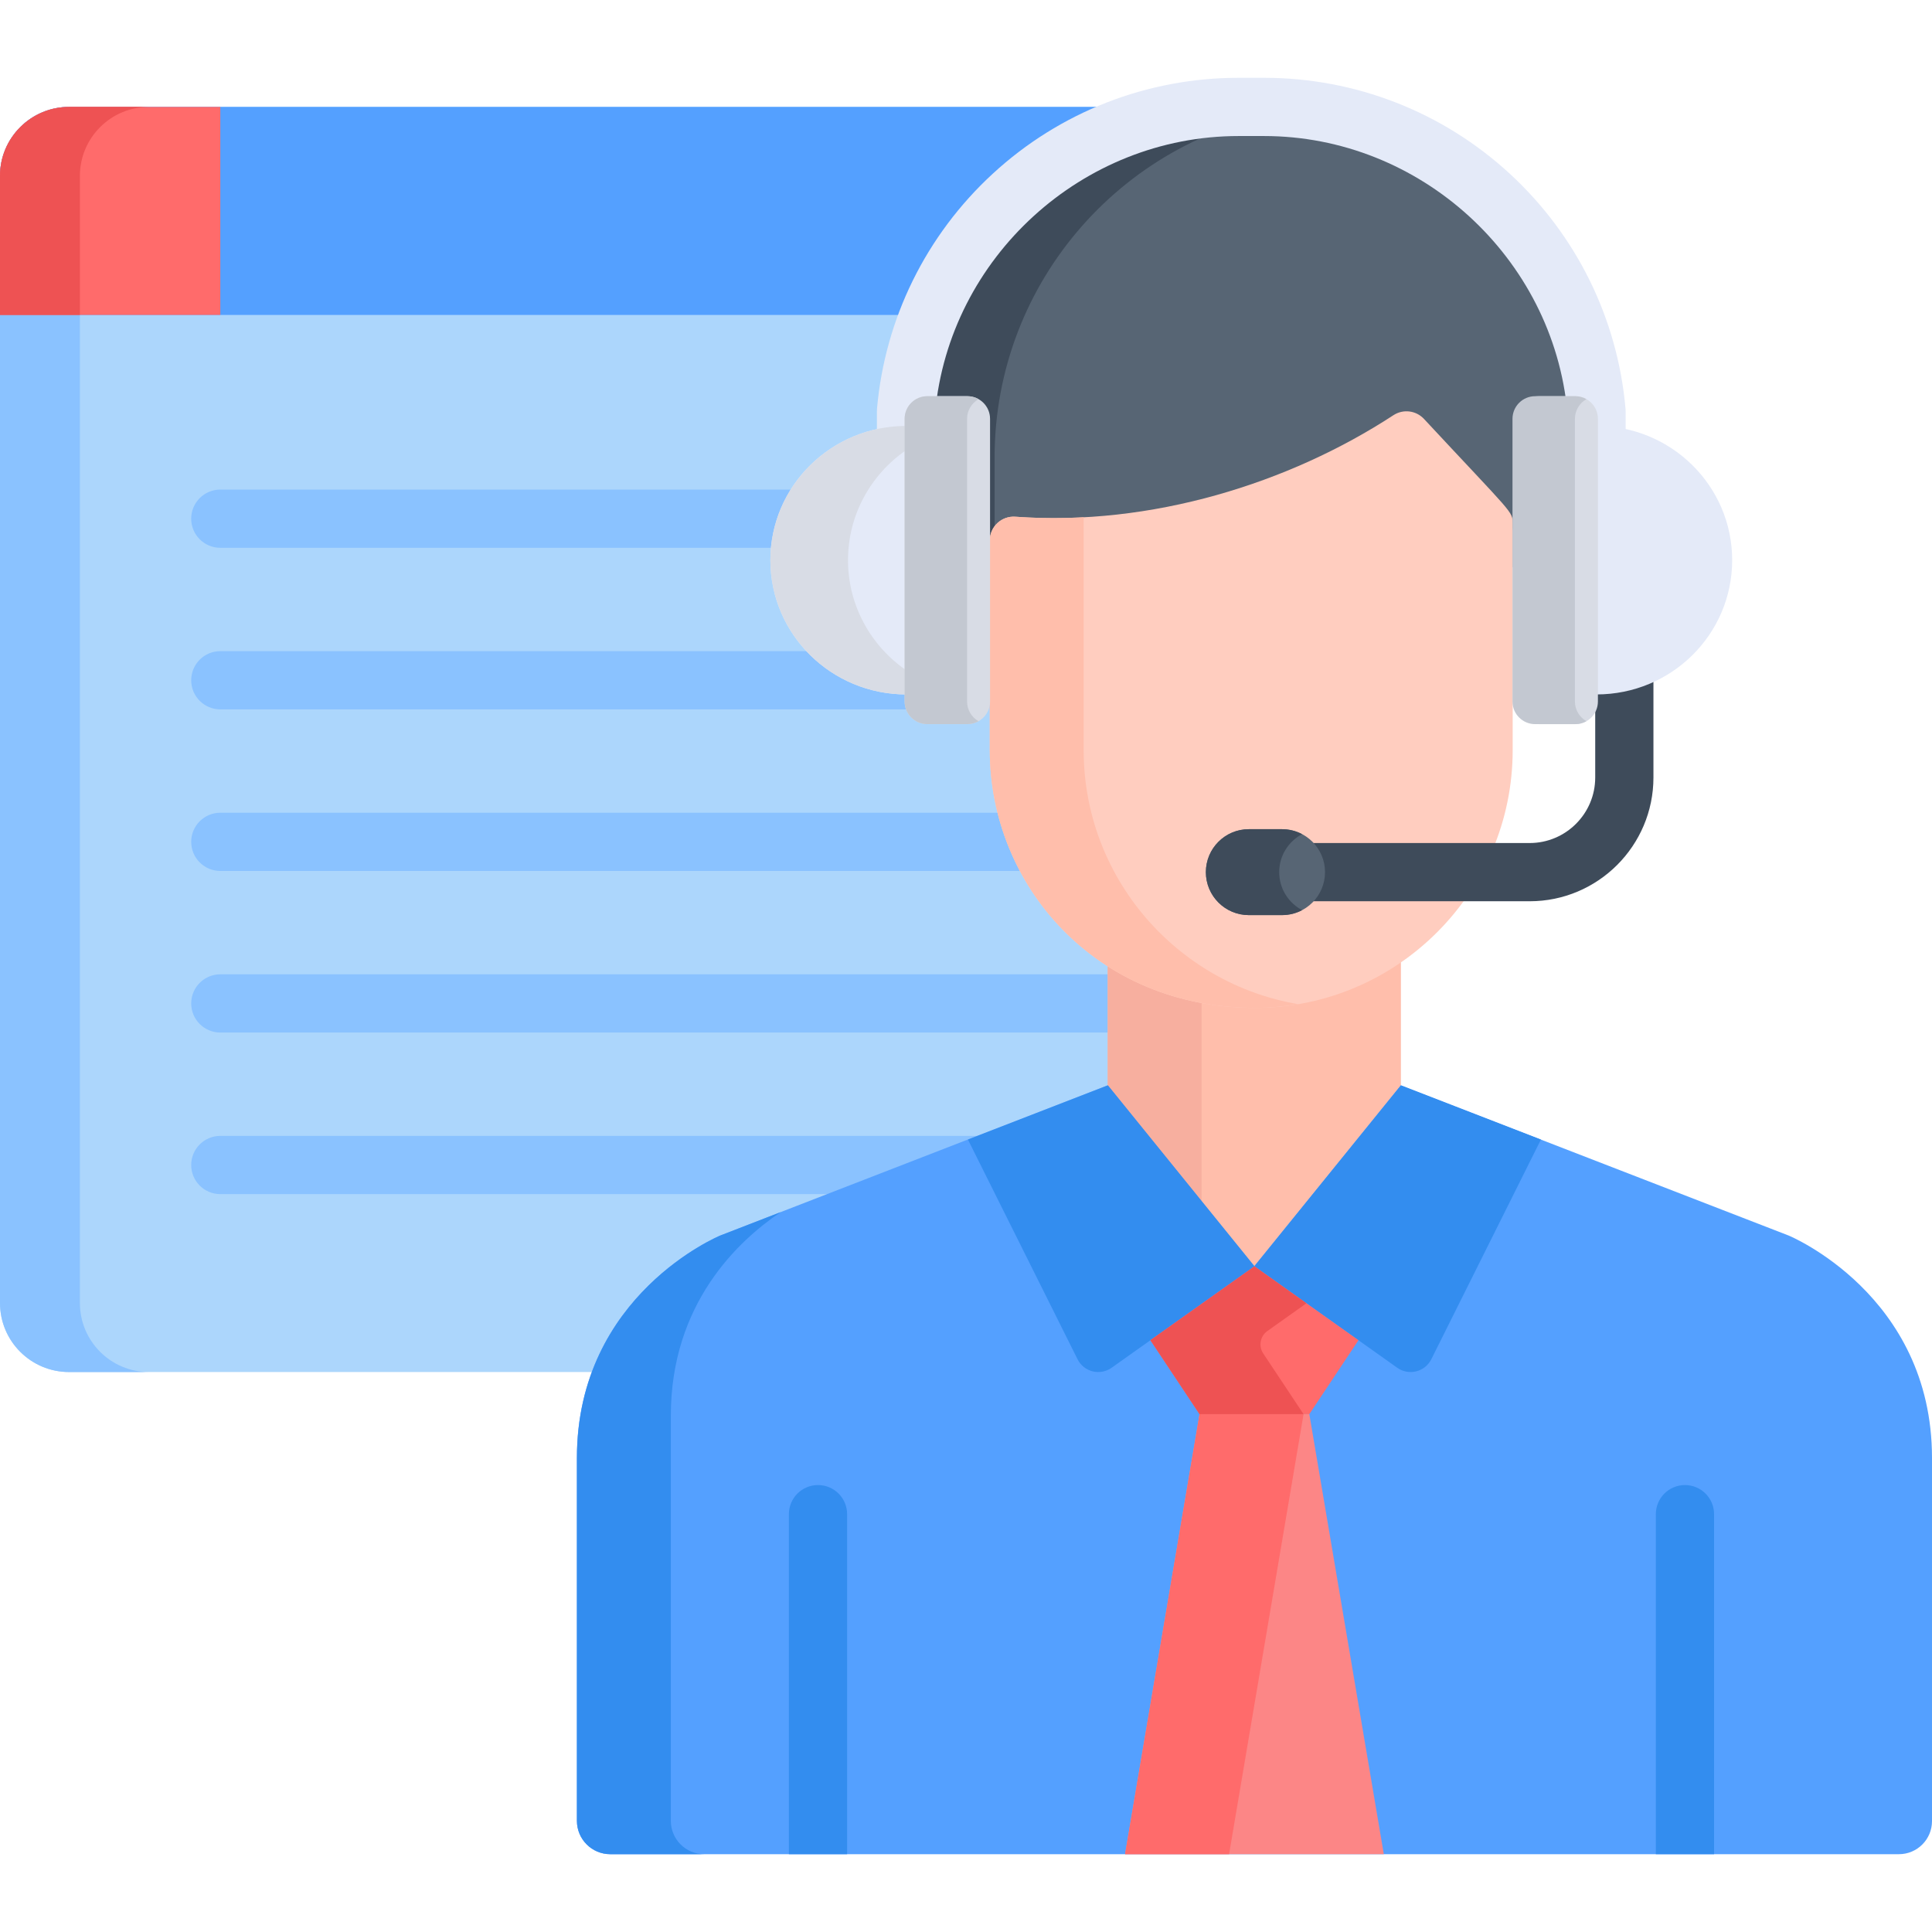
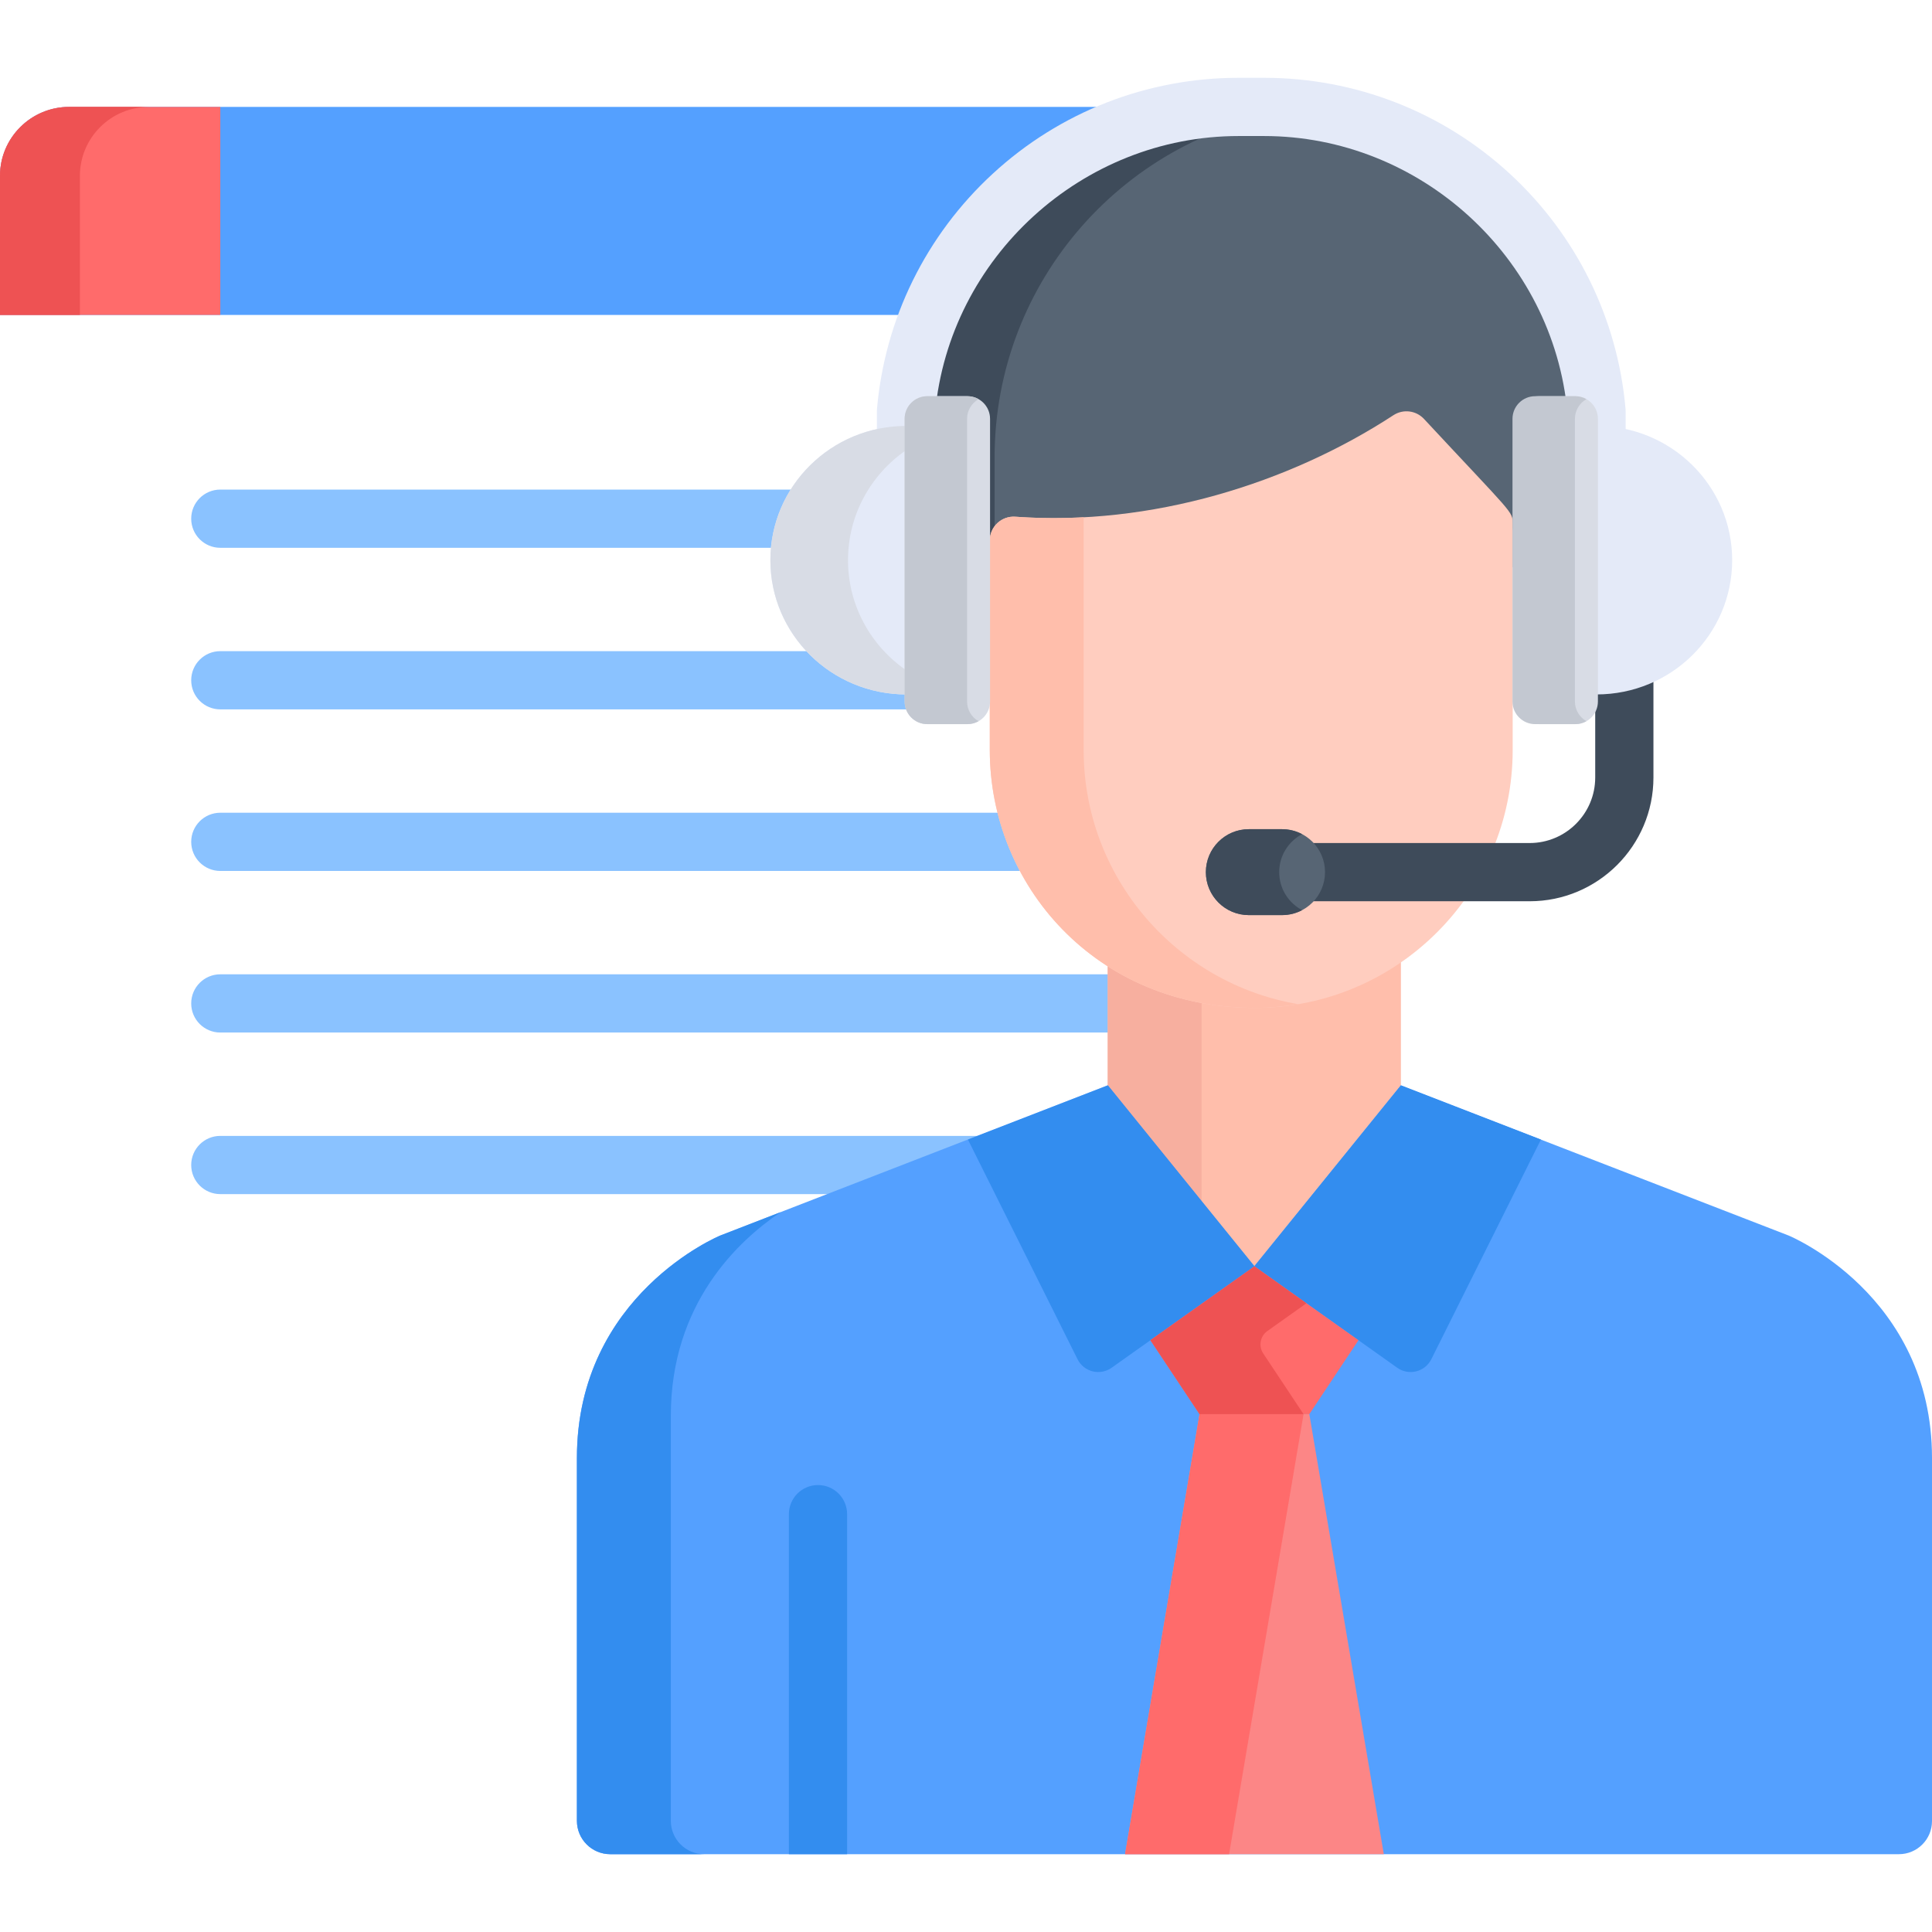
<svg xmlns="http://www.w3.org/2000/svg" version="1.1" id="Capa_1" x="0px" y="0px" viewBox="0 0 512 512" style="enable-background:new 0 0 512 512;" xml:space="preserve">
-   <path style="fill:#ACD6FC;" d="M298.927,255.317c-19.079-12.601-30.38-40.177-30.38-62.843v-12.74c0,3.314-2.687,6.001-6.001,6.001  h-10.635c-3.314,0-6.001-2.687-6.001-6.001v-1.874c-19.65,0-35.58-9.758-35.58-29.408s15.93-35.58,35.58-35.58v-1.874  c0-0.7,0.143-1.362,0.363-1.986l-0.001,0.001c3.698-42.26,37.085-76.001,79.189-80.225c-1.291-0.289-2.628-0.454-4.007-0.454H18.298  C8.192,28.335,0,36.527,0,46.633v298.673c0,10.106,8.192,18.298,18.298,18.298H162.24c9.735-26.169,34.032-36.182,34.032-36.182  l102.656-39.798l0.013,0.016l0,0l-0.013-0.016v-32.307H298.927z" />
-   <path style="fill:#8AC2FF;" d="M21.172,345.306V46.633c0-10.106,8.192-18.298,18.298-18.298H18.298C8.192,28.335,0,36.527,0,46.633  v298.673c0,10.106,8.192,18.298,18.298,18.298H39.47C29.364,363.604,21.172,355.412,21.172,345.306z" />
  <path style="fill:#54A0FF;" d="M18.298,28.334C8.192,28.334,0,36.527,0,46.633v36.833h246.279  c12.096-29.698,39.843-51.35,73.011-54.678c-1.291-0.289-2.628-0.454-4.007-0.454C315.283,28.334,18.298,28.334,18.298,28.334z" />
  <g>
    <path style="fill:#8AC2FF;" d="M215.648,129.743H58.386c-4.261,0-7.715,3.454-7.715,7.715s3.454,7.715,7.715,7.715h152.101   C211.002,139.548,212.823,134.303,215.648,129.743z" />
    <path style="fill:#8AC2FF;" d="M251.918,185.734h-0.007c-3.314,0-6.001-2.687-6.001-6.001v-1.874   c-8.345,0-16.013-1.767-22.081-5.297H58.386c-4.261,0-7.715,3.454-7.715,7.715s3.454,7.715,7.715,7.715h188.078   C248.594,187.993,250.522,187.13,251.918,185.734z" />
    <path style="fill:#8AC2FF;" d="M271.996,215.382H58.386c-4.261,0-7.715,3.454-7.715,7.715s3.454,7.715,7.715,7.715h219.733   C275.599,225.891,273.545,220.676,271.996,215.382z" />
    <path style="fill:#8AC2FF;" d="M58.386,258.202c-4.261,0-7.715,3.454-7.715,7.715s3.454,7.715,7.715,7.715h240.541v-15.43H58.386z" />
    <path style="fill:#8AC2FF;" d="M263.355,301.416c-0.763-0.253-1.576-0.394-2.424-0.394H58.386c-4.261,0-7.715,3.454-7.715,7.715   s3.454,7.715,7.715,7.715h166.185L263.355,301.416z" />
  </g>
  <path style="fill:#FF6B6B;" d="M58.386,28.334H18.298C8.192,28.334,0,36.527,0,46.633v36.833h58.386V28.334z" />
  <path style="fill:#EE5253;" d="M21.172,46.633c0-10.106,8.192-18.298,18.298-18.298H18.298C8.472,28.335,0,36.289,0,46.633v36.833  h21.172V46.633z" />
  <path style="fill:#576574;" d="M331.586,28.334c-51.344,0-92.963,41.62-92.963,92.964v36.788c6.213-5.759,15.052-8.889,23.681-7.737  v-4.632c0-3.683,3.144-6.591,6.79-6.315c35.943,2.582,72.521-8.839,100.178-26.907c2.582-1.687,6.001-1.268,8.099,0.987  c23.645,25.416,23.502,24.433,23.502,27.751v9.096c9.458-1.418,17.847,1.505,23.676,6.924v-35.956  C424.55,69.955,382.931,28.334,331.586,28.334z" />
  <path style="fill:#3E4B5A;" d="M263.575,121.298c0-47.11,35.048-86.008,80.487-92.106c-4.083-0.548-8.243-0.857-12.476-0.857  c-51.344,0-92.963,41.62-92.963,92.964v36.788c6.213-5.759,15.052-8.889,23.68-7.737v-4.632c0-1.43,0.479-2.74,1.272-3.795V121.298z  " />
  <path style="fill:#FFBEAB;" d="M332.577,264.625c-15.019,0-28.218-4.123-39.013-11.021v36.485l38.846,47.949l38.845-47.949v-37.513  C360.251,260.166,346.927,264.625,332.577,264.625z" />
  <path style="fill:#F7AF9F;" d="M318.442,263.339c-9.261-1.718-17.616-5.095-24.878-9.735v36.485l24.878,30.708V263.339z" />
  <path style="fill:#54A0FF;" d="M473.992,327.423l-102.764-39.798l-38.845,47.949l-38.846-47.949l-102.656,39.798  c0,0-38.008,15.626-38.008,58.954v96.161c0,4.883,3.959,8.842,8.842,8.842h341.52c4.841,0,8.765-3.924,8.765-8.765v-96.238  C512,343.049,473.992,327.423,473.992,327.423z" />
  <path style="fill:#338DEF;" d="M177.778,482.539V375.182c0-29.727,17.889-46.412,29.121-53.959l-15.991,6.2  c0,0-38.008,15.625-38.008,58.954v96.162c0,4.883,3.959,8.841,8.841,8.841h24.878C181.736,491.381,177.778,487.422,177.778,482.539z  " />
  <path style="fill:#FFCDBF;" d="M377.371,111.02c-2.099-2.255-5.517-2.675-8.099-0.987c-27.657,18.067-64.236,29.488-100.178,26.907  c-3.646-0.276-6.79,2.632-6.79,6.315v55.538c0,35.694,27.968,68.296,70.274,68.296c37.659,0,68.297-30.638,68.297-68.296v-60.021  C400.873,135.453,401.016,136.436,377.371,111.02z" />
  <path style="fill:#FFBEAB;" d="M287.181,198.792v-61.709c-6.017,0.32-12.061,0.289-18.087-0.144c-3.645-0.276-6.79,2.632-6.79,6.315  v55.538c0,35.694,27.968,68.296,70.274,68.296c3.903,0,7.725-0.347,11.45-0.979C311.803,260.644,287.181,232.547,287.181,198.792z" />
  <g>
-     <path style="fill:#338DEF;" d="M379.313,360.212l29.048-58.216l-37.106-14.37l-38.845,47.949l37.873,26.897   C373.348,364.649,377.633,363.577,379.313,360.212z" />
+     <path style="fill:#338DEF;" d="M379.313,360.212l29.048-58.216l-37.106-14.37l-38.845,47.949l37.873,26.897   C373.348,364.649,377.633,363.577,379.313,360.212" />
    <path style="fill:#338DEF;" d="M285.561,360.212l-29.048-58.216l37.106-14.37l38.845,47.949l-37.873,26.897   C291.525,364.649,287.24,363.577,285.561,360.212z" />
  </g>
  <path style="fill:#FF6B6B;" d="M332.46,335.607v-0.033l-0.023,0.017l-0.023-0.017v0.033l-27.546,19.564l13.021,19.597  c10.505,0,18.594,0,29.098,0l13.021-19.597L332.46,335.607z" />
  <path style="fill:#FC8686;" d="M298.15,491.381h68.573l-19.738-116.613c-10.505,0-18.594,0-29.098,0L298.15,491.381z" />
  <path style="fill:#EE5253;" d="M346.221,345.38l-13.761-9.773v-0.033l-0.023,0.017l-0.024-0.017v0.033l-27.546,19.564l13.021,19.597  c10.131,0,17.999,0,27.569,0l-10.691-16.09c-1.298-1.954-0.81-4.586,1.102-5.944L346.221,345.38z" />
  <path style="fill:#FF6B6B;" d="M317.888,374.767L298.15,491.381h27.57l19.737-116.613  C335.845,374.767,328.057,374.767,317.888,374.767z" />
  <path style="fill:#3E4B5A;" d="M405.384,238.842h-64.681c-4.261,0-7.715-3.454-7.715-7.715s3.454-7.715,7.715-7.715h64.681  c9.575,0,17.365-7.79,17.365-17.365v-33.735c0-4.261,3.454-7.715,7.715-7.715s7.715,3.454,7.715,7.715v33.735  C438.179,224.13,423.468,238.842,405.384,238.842z" />
  <g>
-     <path style="fill:#338DEF;" d="M454.246,491.381v-90.11c0-4.261-3.454-7.715-7.715-7.715s-7.715,3.454-7.715,7.715v90.11   L454.246,491.381L454.246,491.381z" />
    <path style="fill:#338DEF;" d="M224.495,491.381v-90.11c0-4.261-3.454-7.715-7.715-7.715s-7.715,3.454-7.715,7.715v90.11   L224.495,491.381L224.495,491.381z" />
  </g>
  <path style="fill:#E4EAF8;" d="M423.101,137.458c-4.261,0-7.715-3.454-7.715-7.715v-20.384c-3.77-41.136-39.026-73.309-80.41-73.309  h-6.75c-41.383,0-76.64,32.172-80.41,73.308v16.992c0,4.261-3.454,7.715-7.715,7.715s-7.715-3.454-7.715-7.715v-17.337  c0-0.225,0.01-0.449,0.029-0.673c2.089-23.876,12.98-45.999,30.665-62.294c17.796-16.397,40.931-25.427,65.145-25.427h6.75  c24.214,0,47.35,9.03,65.146,25.427c17.685,16.296,28.576,38.419,30.665,62.295c0.019,0.224,0.029,0.448,0.029,0.673v20.729  C430.816,134.003,427.361,137.458,423.101,137.458z" />
  <path style="fill:#576574;" d="M339.76,242.512h-8.808c-6.288,0-11.385-5.097-11.385-11.385s5.097-11.385,11.385-11.385h8.808  c6.288,0,11.385,5.097,11.385,11.385S346.048,242.512,339.76,242.512z" />
  <path style="fill:#E4EAF8;" d="M204.159,148.452c0-19.65,16.131-35.58,36.03-35.58v71.159  C220.29,184.031,204.159,168.102,204.159,148.452z" />
  <g>
    <path style="fill:#D8DCE5;" d="M224.732,148.452c0-12.095,6.117-22.773,15.456-29.202v-6.378c-19.899,0-36.03,15.93-36.03,35.58   s16.131,35.58,36.03,35.58v-6.378C230.849,171.225,224.732,160.547,224.732,148.452z" />
    <path style="fill:#D8DCE5;" d="M245.739,104.997h10.635c3.314,0,6.001,2.687,6.001,6.001v74.907c0,3.314-2.687,6.001-6.001,6.001   h-10.635c-3.314,0-6.001-2.687-6.001-6.001v-74.907C239.738,107.684,242.425,104.997,245.739,104.997z" />
  </g>
  <path style="fill:#E4EAF8;" d="M459.043,148.452c0-19.65-16.093-35.58-35.944-35.58v71.159  C442.95,184.031,459.043,168.102,459.043,148.452z" />
  <path style="fill:#D8DCE5;" d="M417.462,104.997h-9.635c-3.314,0-6.001,2.687-6.001,6.001v74.907c0,3.314,2.687,6.001,6.001,6.001  h9.635c3.314,0,6.001-2.687,6.001-6.001v-74.907C423.463,107.684,420.777,104.997,417.462,104.997z" />
  <g>
    <path style="fill:#C3C8D1;" d="M256.283,185.905v-74.907c0-2.239,1.229-4.188,3.046-5.22c-0.873-0.495-1.88-0.782-2.955-0.782   h-10.635c-3.314,0-6.001,2.687-6.001,6.001v74.907c0,3.314,2.687,6.001,6.001,6.001h10.635c1.075,0,2.082-0.286,2.955-0.782   C257.512,190.094,256.283,188.144,256.283,185.905z" />
    <path style="fill:#C3C8D1;" d="M417.371,185.905v-74.907c0-2.239,1.229-4.188,3.046-5.22c-0.873-0.495-1.88-0.782-2.955-0.782   h-10.635c-3.315,0-6.001,2.687-6.001,6.001v74.907c0,3.314,2.687,6.001,6.001,6.001h10.635c1.075,0,2.082-0.286,2.955-0.782   C418.6,190.094,417.371,188.144,417.371,185.905z" />
  </g>
  <path style="fill:#3E4B5A;" d="M339,231.127c0-4.368,2.463-8.157,6.073-10.066c-1.587-0.839-3.393-1.319-5.313-1.319h-8.807  c-6.288,0-11.386,5.098-11.386,11.385c0,6.288,5.097,11.386,11.386,11.386h8.807c1.92,0,3.726-0.48,5.313-1.319  C341.463,239.284,339,235.495,339,231.127z" />
  <g>
</g>
  <g>
</g>
  <g>
</g>
  <g>
</g>
  <g>
</g>
  <g>
</g>
  <g>
</g>
  <g>
</g>
  <g>
</g>
  <g>
</g>
  <g>
</g>
  <g>
</g>
  <g>
</g>
  <g>
</g>
  <g>
</g>
</svg>